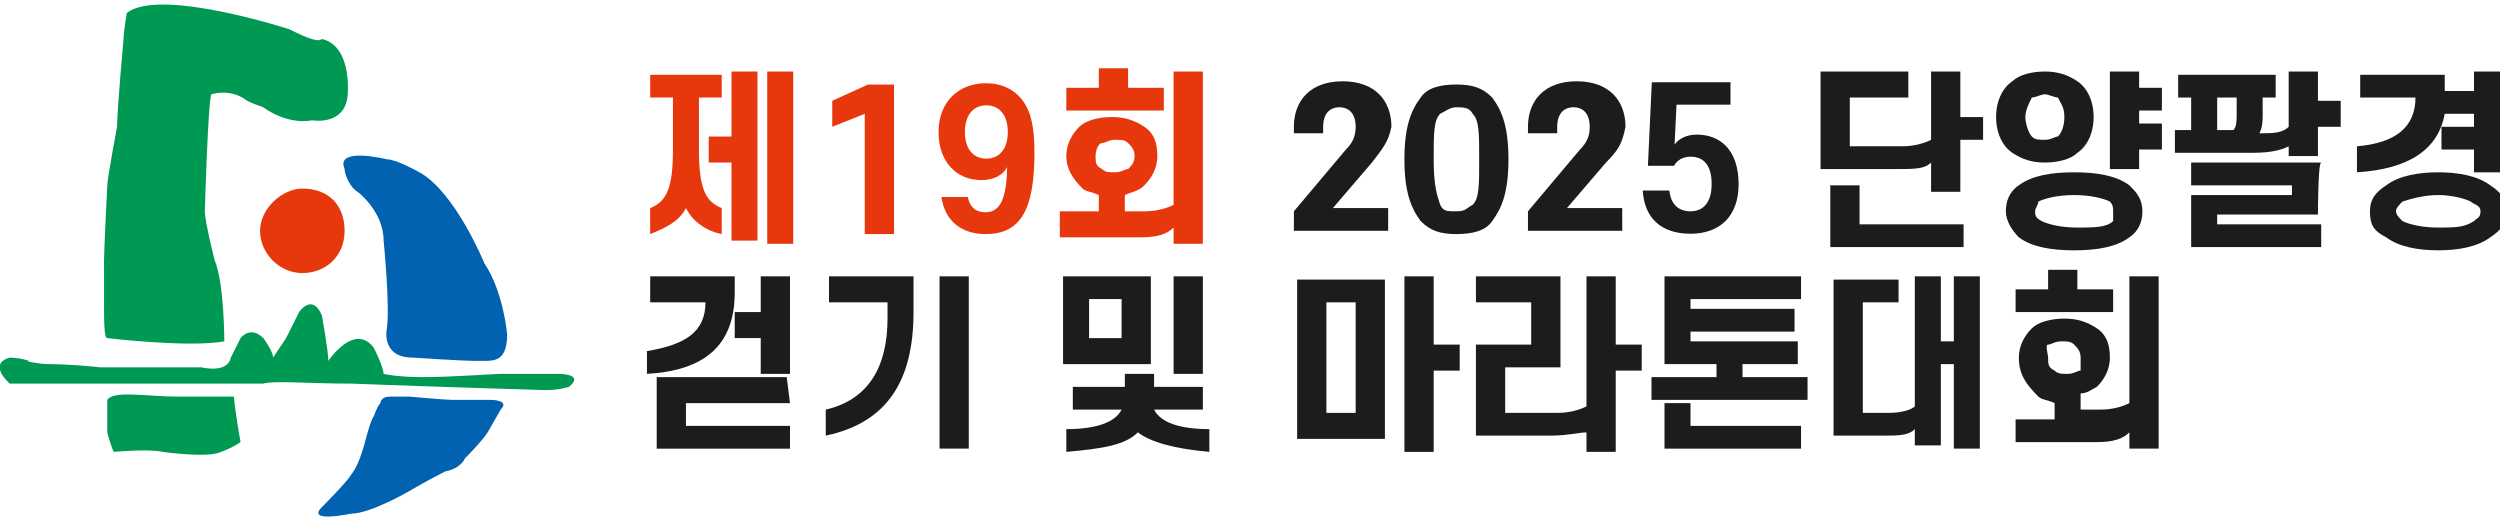
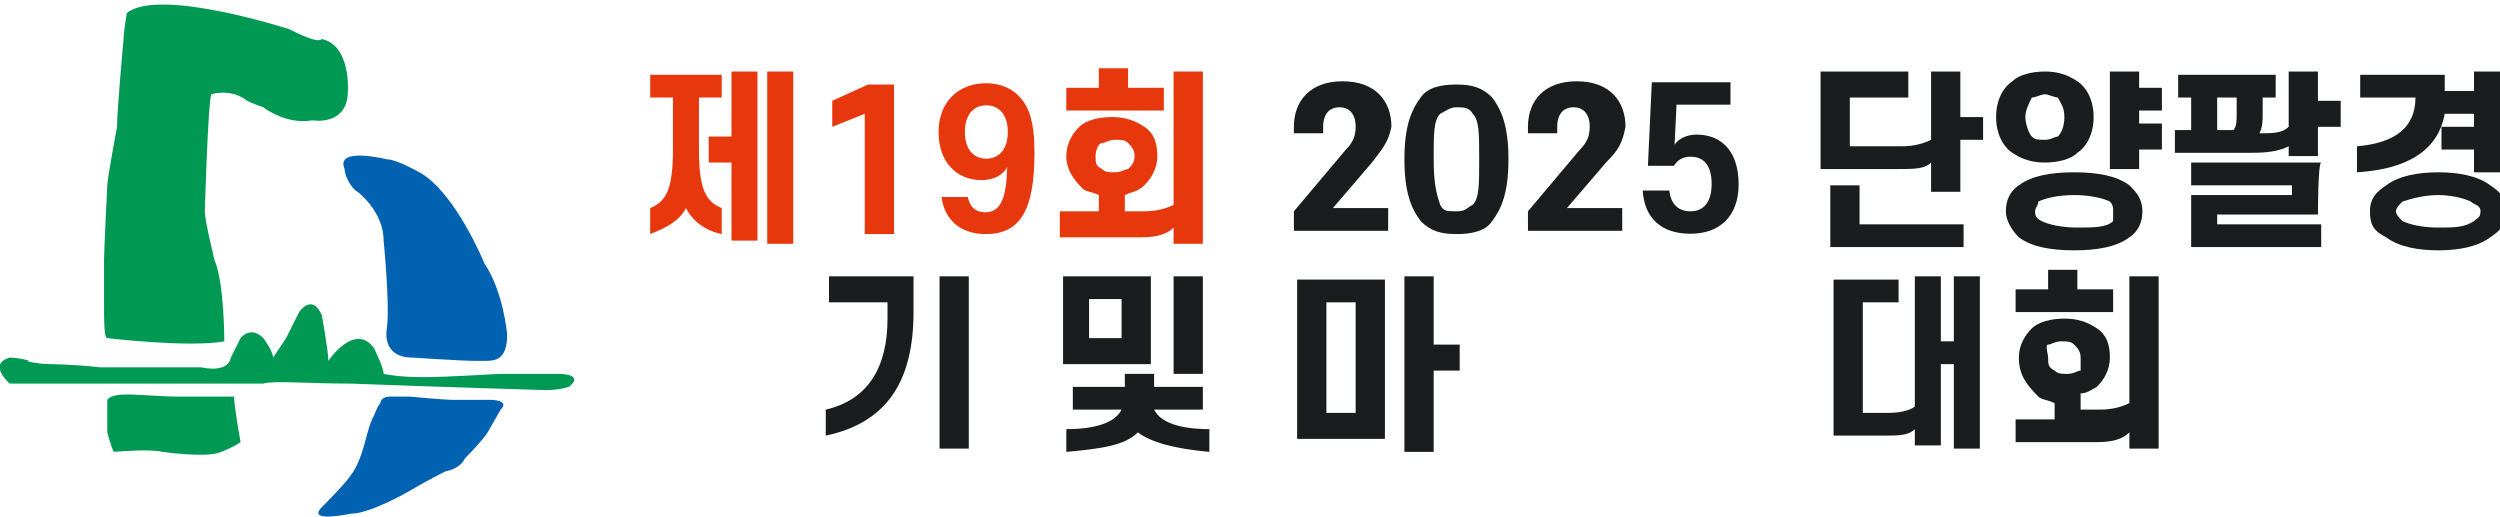
<svg xmlns="http://www.w3.org/2000/svg" id="_레이어_1" data-name=" 레이어 1" viewBox="0 0 76.9 15.9">
  <defs>
    <style>
      .cls-1 {
        fill: #009953;
      }

      .cls-1, .cls-2, .cls-3 {
        fill-rule: evenodd;
      }

      .cls-4 {
        fill: #1b1c1e;
      }

      .cls-2 {
        fill: #0062b0;
      }

      .cls-5, .cls-3 {
        fill: #e7380d;
      }
    </style>
  </defs>
  <g>
    <g>
      <path class="cls-5" d="M20,3v-.7h2.2v.7h-.7v1.6c0,1.2.2,1.6.7,1.8v.8c-.5-.1-.9-.4-1.1-.8-.2.4-.6.6-1.1.8v-.8c.5-.2.7-.6.7-1.8v-1.6h-.7ZM22.5,5h-.7v-.8h.7v-2h.8v5.2h-.8v-2.4h0ZM24.4,2.2v5.3h-.8V2.2c-.1,0,.8,0,.8,0Z" />
      <path class="cls-5" d="M26.6,7.2v-3.7l-1,.4v-.8l1.1-.5h.8v4.6h-.9Z" />
      <path class="cls-5" d="M32.8,4.8c0-.4.2-.7.4-.9.2-.2.6-.3,1-.3s.7.1,1,.3c.3.2.4.5.4.9s-.2.7-.4.9c-.2.2-.4.2-.6.3v.5h.6c.4,0,.7-.1.9-.2V2.2h.9v5.3h-.9v-.5c-.2.2-.5.3-1,.3h-2.5v-.8h1.2v-.5c-.2-.1-.4-.1-.5-.2-.3-.3-.5-.6-.5-1h0ZM33.8,2.7v-.6h.9v.6h1.1v.7h-3v-.7c-.1,0,1,0,1,0ZM33.7,4.8c0,.2,0,.3.2.4.1.1.2.1.4.1s.3-.1.4-.1c.1-.1.2-.2.2-.4s-.1-.3-.2-.4c-.1-.1-.2-.1-.4-.1s-.3.1-.4.1-.2.2-.2.4Z" />
      <path class="cls-4" d="M42.2,5l-1.2,1.4h1.7v.7h-2.9v-.6l1.6-1.9c.2-.2.3-.4.3-.7,0-.4-.2-.6-.5-.6s-.5.2-.5.6v.2h-.9v-.2c0-.8.5-1.4,1.5-1.4s1.5.6,1.5,1.4c-.1.5-.3.7-.6,1.1h0Z" />
      <path class="cls-4" d="M45.9,6.8c-.2.3-.6.4-1.1.4s-.8-.1-1.1-.4c-.3-.4-.5-.9-.5-1.9s.2-1.5.5-1.9c.2-.3.6-.4,1.1-.4s.8.1,1.1.4c.3.4.5.9.5,1.9s-.2,1.5-.5,1.9ZM44.3,6.3c.1.2.2.2.5.2s.3-.1.5-.2c.2-.2.2-.6.2-1.4s0-1.2-.2-1.4c-.1-.2-.3-.2-.5-.2s-.3.1-.5.2c-.2.2-.2.6-.2,1.4s.1,1.1.2,1.4Z" />
      <path class="cls-4" d="M49.4,5l-1.2,1.4h1.7v.7h-2.9v-.6l1.6-1.9c.2-.2.3-.4.3-.7,0-.4-.2-.6-.5-.6s-.5.2-.5.6v.2h-.9v-.2c0-.8.5-1.4,1.5-1.4s1.5.6,1.5,1.4c-.1.5-.2.7-.6,1.1h0Z" />
      <path class="cls-4" d="M58.3,5.2h-2.3v-3h2.7v.8h-1.8v1.5h1.6c.4,0,.7-.1.9-.2v-2.1h.9v1.4h.7v.7h-.7v1.6h-.9v-.9c-.2.2-.5.2-1.1.2ZM56.3,5.7h.9v1.2h3.2v.7h-4.1s0-1.9,0-1.9Z" />
      <path class="cls-4" d="M61.4,3.6c0-.5.2-.9.5-1.1.2-.2.6-.3,1-.3s.7.1,1,.3c.3.2.5.6.5,1.1s-.2.9-.5,1.1c-.2.2-.6.3-1,.3s-.7-.1-1-.3c-.3-.2-.5-.6-.5-1.1ZM61.7,6.5c0-.3.1-.6.4-.8.4-.3,1-.4,1.7-.4s1.3.1,1.7.4c.2.2.4.4.4.8,0,.3-.1.6-.4.8-.4.3-1,.4-1.7.4s-1.3-.1-1.7-.4c-.2-.2-.4-.5-.4-.8ZM62.3,3.6c0,.2.1.5.2.6.1.1.2.1.4.1s.3-.1.4-.1c.1-.1.2-.3.2-.6s-.1-.4-.2-.6c-.1,0-.3-.1-.4-.1s-.3.1-.4.1c-.1.2-.2.4-.2.6ZM62.6,6.5c0,.1,0,.2.2.3.2.1.6.2,1.1.2s.9,0,1.1-.2v-.3c0-.1,0-.2-.1-.3-.2-.1-.6-.2-1.1-.2s-.9.1-1.1.2c0,.1-.1.2-.1.3ZM65.8,2.2v.5h.7v.7h-.7v.4h.7v.8h-.7v.6h-.9v-3h.9Z" />
      <path class="cls-4" d="M67.4,4v-1h-.4v-.7h3v.7h-.4v.5c0,.2,0,.4-.1.6h0c.4,0,.7,0,.9-.2v-1.7h.9v.9h.7v.8h-.7v.9h-.9v-.3c-.2.1-.5.2-1.1.2h-2.4v-.7h.5ZM71.3,6.6h-3.1v.3h3.2v.7h-4v-1.6h3.1v-.3h-3.1v-.7h4c-.1,0-.1,1.6-.1,1.6ZM68.8,3.5v-.5h-.6v1h.5c.1-.1.1-.3.1-.5Z" />
      <path class="cls-4" d="M74.3,3h-1.7v-.7h2.6v.5h.9v-.6h.9v3.1h-.9v-.7h-1v-.7h1v-.4h-.9c-.2,1.1-1.1,1.7-2.7,1.8v-.8c1.2-.1,1.8-.6,1.8-1.5h0ZM72.9,6.5c0-.4.2-.6.5-.8.4-.3,1-.4,1.6-.4s1.2.1,1.6.4c.3.2.5.4.5.8s-.2.6-.5.8c-.4.3-1,.4-1.6.4s-1.2-.1-1.6-.4c-.4-.2-.5-.4-.5-.8ZM73.7,6.5c0,.1.1.2.2.3.2.1.6.2,1.1.2s.8,0,1.1-.2c.1-.1.2-.1.2-.3s-.2-.2-.3-.3c-.2-.1-.6-.2-1-.2s-.8.1-1.1.2c-.1.1-.2.2-.2.3Z" />
    </g>
    <g>
-       <path class="cls-4" d="M21.7,9.3h-1.7v-.8h2.6v.5c0,1.6-.9,2.4-2.7,2.5v-.7c1.2-.2,1.8-.6,1.8-1.5h0ZM24.3,12.4h-3.2v.7h3.2v.7h-4.1v-2.2h4l.1.8h0ZM24.3,8.5v3h-.9v-1.1h-.8v-.8h.8v-1.1h.9Z" />
      <path class="cls-4" d="M27.3,9.8v-.5h-1.8v-.8h2.6v1.1c0,2.1-.8,3.4-2.7,3.8v-.8c1.3-.3,1.9-1.3,1.9-2.8h0ZM28.9,8.5h.9v5.3h-.9v-5.3Z" />
      <path class="cls-4" d="M35.4,11.2h-2.7v-2.7h2.7v2.7ZM35,13.3c-.4.4-1.1.5-2.2.6v-.7c.9,0,1.5-.2,1.7-.6h-1.5v-.7h1.6v-.4h.9v.4h1.5v.7h-1.5c.2.4.8.6,1.7.6v.7c-1.1-.1-1.8-.3-2.2-.6h0ZM34.5,10.4v-1.2h-1v1.2h1ZM37,8.5v3h-.9v-3h.9Z" />
      <path class="cls-4" d="M42.6,8.6v4.9h-2.7v-4.9h2.7ZM40.8,12.7h.9v-3.4h-.9v3.4ZM43.2,8.5h.9v2.1h.8v.8h-.8v2.5h-.9v-5.4Z" />
-       <path class="cls-4" d="M47.7,13.4h-2.3v-2.8h1.7v-1.3h-1.7v-.8h2.6v2.8h-1.7v1.4h1.6c.4,0,.7-.1.9-.2v-4h.9v2.1h.8v.8h-.8v2.5h-.9v-.6c-.2,0-.6.1-1.1.1h0Z" />
-       <path class="cls-4" d="M55.2,10.2h-3.2v.3h3.3v.7h-1.7v.4h2v.7h-4.8v-.7h2v-.4h-1.6v-2.7h4.2v.7h-3.4v.3h3.2v.7h0ZM51.1,12.4h.9v.7h3.4v.7h-4.2v-1.4h-.1Z" />
      <path class="cls-4" d="M57.9,13.4h-1.5v-4.8h2v.7h-1.1v3.4h.8c.4,0,.7-.1.8-.2v-4h.8v2h.4v-2h.8v5.3h-.8v-2.6h-.4v2.5h-.8v-.5c-.2.2-.5.2-1,.2h0Z" />
      <path class="cls-4" d="M62.1,11c0-.4.2-.7.4-.9s.6-.3,1-.3.7.1,1,.3.4.5.4.9-.2.7-.4.9c-.2.1-.3.2-.5.2v.5h.6c.4,0,.7-.1.9-.2v-3.9h.9v5.3h-.9v-.5c-.2.2-.5.3-1,.3h-2.5v-.7h1.2v-.5c-.2-.1-.4-.1-.5-.2-.4-.4-.6-.7-.6-1.2h0ZM63,8.9v-.6h.9v.6h1.1v.7h-3v-.7h1ZM63,11c0,.2,0,.3.2.4.1.1.2.1.4.1s.3-.1.4-.1v-.4c0-.2-.1-.3-.2-.4-.1-.1-.2-.1-.4-.1s-.3.1-.4.1,0,.3,0,.4Z" />
    </g>
  </g>
  <g>
    <path class="cls-1" d="M8.9.9S4.9-.4,3.9.4c0,0-.1.6-.1.8,0,0-.2,2.2-.2,2.7,0,0-.3,1.6-.3,1.8,0,0-.1,2-.1,2.3v1.2c0,.7,0,1.2.1,1.2,0,0,2.5.3,3.6.1,0,0,0-1.8-.3-2.5,0,0-.3-1.2-.3-1.5,0,0,.1-3.4.2-3.6,0,0,.6-.2,1.1.2,0,0,.2.1.5.2.4.3,1,.5,1.5.4,0,0,1.1.2,1.1-.9,0,0,.1-1.4-.8-1.6-.1.1-.4,0-1-.3h0Z" />
    <path class="cls-1" d="M6.4,12.2h-.9c-1,0-2-.2-2.2.1v1s.1.4.2.6c0,0,1.1-.1,1.5,0,0,0,1.4.2,1.8,0,0,0,.3-.1.6-.3,0,0-.2-1.1-.2-1.4,0,0-.3,0-.8,0h0Z" />
-     <path class="cls-3" d="M10.6,7.1c0,.8-.6,1.3-1.3,1.3s-1.3-.6-1.3-1.3.7-1.3,1.3-1.3c.8,0,1.3.5,1.3,1.3Z" />
    <path class="cls-1" d="M1.5,11.2s.7,0,1.6.1h3.1s.8.2.9-.3l.3-.6s.3-.4.7,0c0,0,.3.4.3.6l.4-.6s.3-.6.4-.8c0,0,.4-.6.7.1,0,0,.2,1.1.2,1.4,0,0,.8-1.2,1.4-.4,0,0,.3.6.3.8,0,0,.4.1,1.2.1.9,0,2.2-.1,2.4-.1h1.8s.8,0,.3.4c0,0-.3.1-.7.1,0,0-3.4-.1-6-.2-1.3,0-2.4-.1-2.7,0H.3s-.7-.6,0-.8c0,0,.3,0,.6.1-.2,0,.3.1.6.1h0Z" />
    <path class="cls-2" d="M11,5.9s.8.6.8,1.5c0,0,.2,2,.1,2.7,0,0-.2.9.8.9,0,0,1.5.1,1.9.1h.3c.3,0,.7,0,.7-.8,0,0-.1-1.3-.7-2.2,0,0-.9-2.2-2-2.8,0,0-.7-.4-1-.4,0,0-1.6-.4-1.3.3,0,.2.2.6.4.7h0Z" />
    <path class="cls-2" d="M12.6,12.2s1.1.1,1.3.1h1.2s.6,0,.3.3l-.4.7c-.2.3-.6.7-.7.8,0,0-.1.3-.6.4,0,0-.6.3-1.1.6,0,0-1.2.7-1.8.7,0,0-1.4.3-.9-.2,0,0,.8-.8.9-1,0,0,.2-.2.4-.9,0,0,.2-.8.3-.9,0,0,.1-.3.2-.4,0,0,0-.2.3-.2h.6Z" />
  </g>
  <path class="cls-5" d="M29.77,6.05c.05.3.23.48.54.48.47,0,.65-.44.67-1.39-.12.24-.41.4-.79.4-.76,0-1.32-.55-1.32-1.48s.62-1.5,1.46-1.5c.48,0,.88.19,1.14.55.27.37.35.89.35,1.59,0,1.79-.45,2.5-1.5,2.5-.74,0-1.26-.4-1.36-1.14h.82ZM30.34,4.88c.41,0,.66-.31.66-.82s-.25-.82-.66-.82-.66.31-.66.82.25.82.66.82Z" />
  <path class="cls-4" d="M51.49,5.1h-.8l.12-2.57h2.42v.69h-1.66l-.06,1.23c.12-.18.37-.31.68-.31.75,0,1.29.5,1.29,1.53,0,.96-.56,1.52-1.48,1.52s-1.42-.5-1.47-1.33h.82c.04.42.28.64.65.64.4,0,.65-.28.65-.84s-.23-.84-.65-.84c-.24,0-.41.11-.51.28Z" />
</svg>